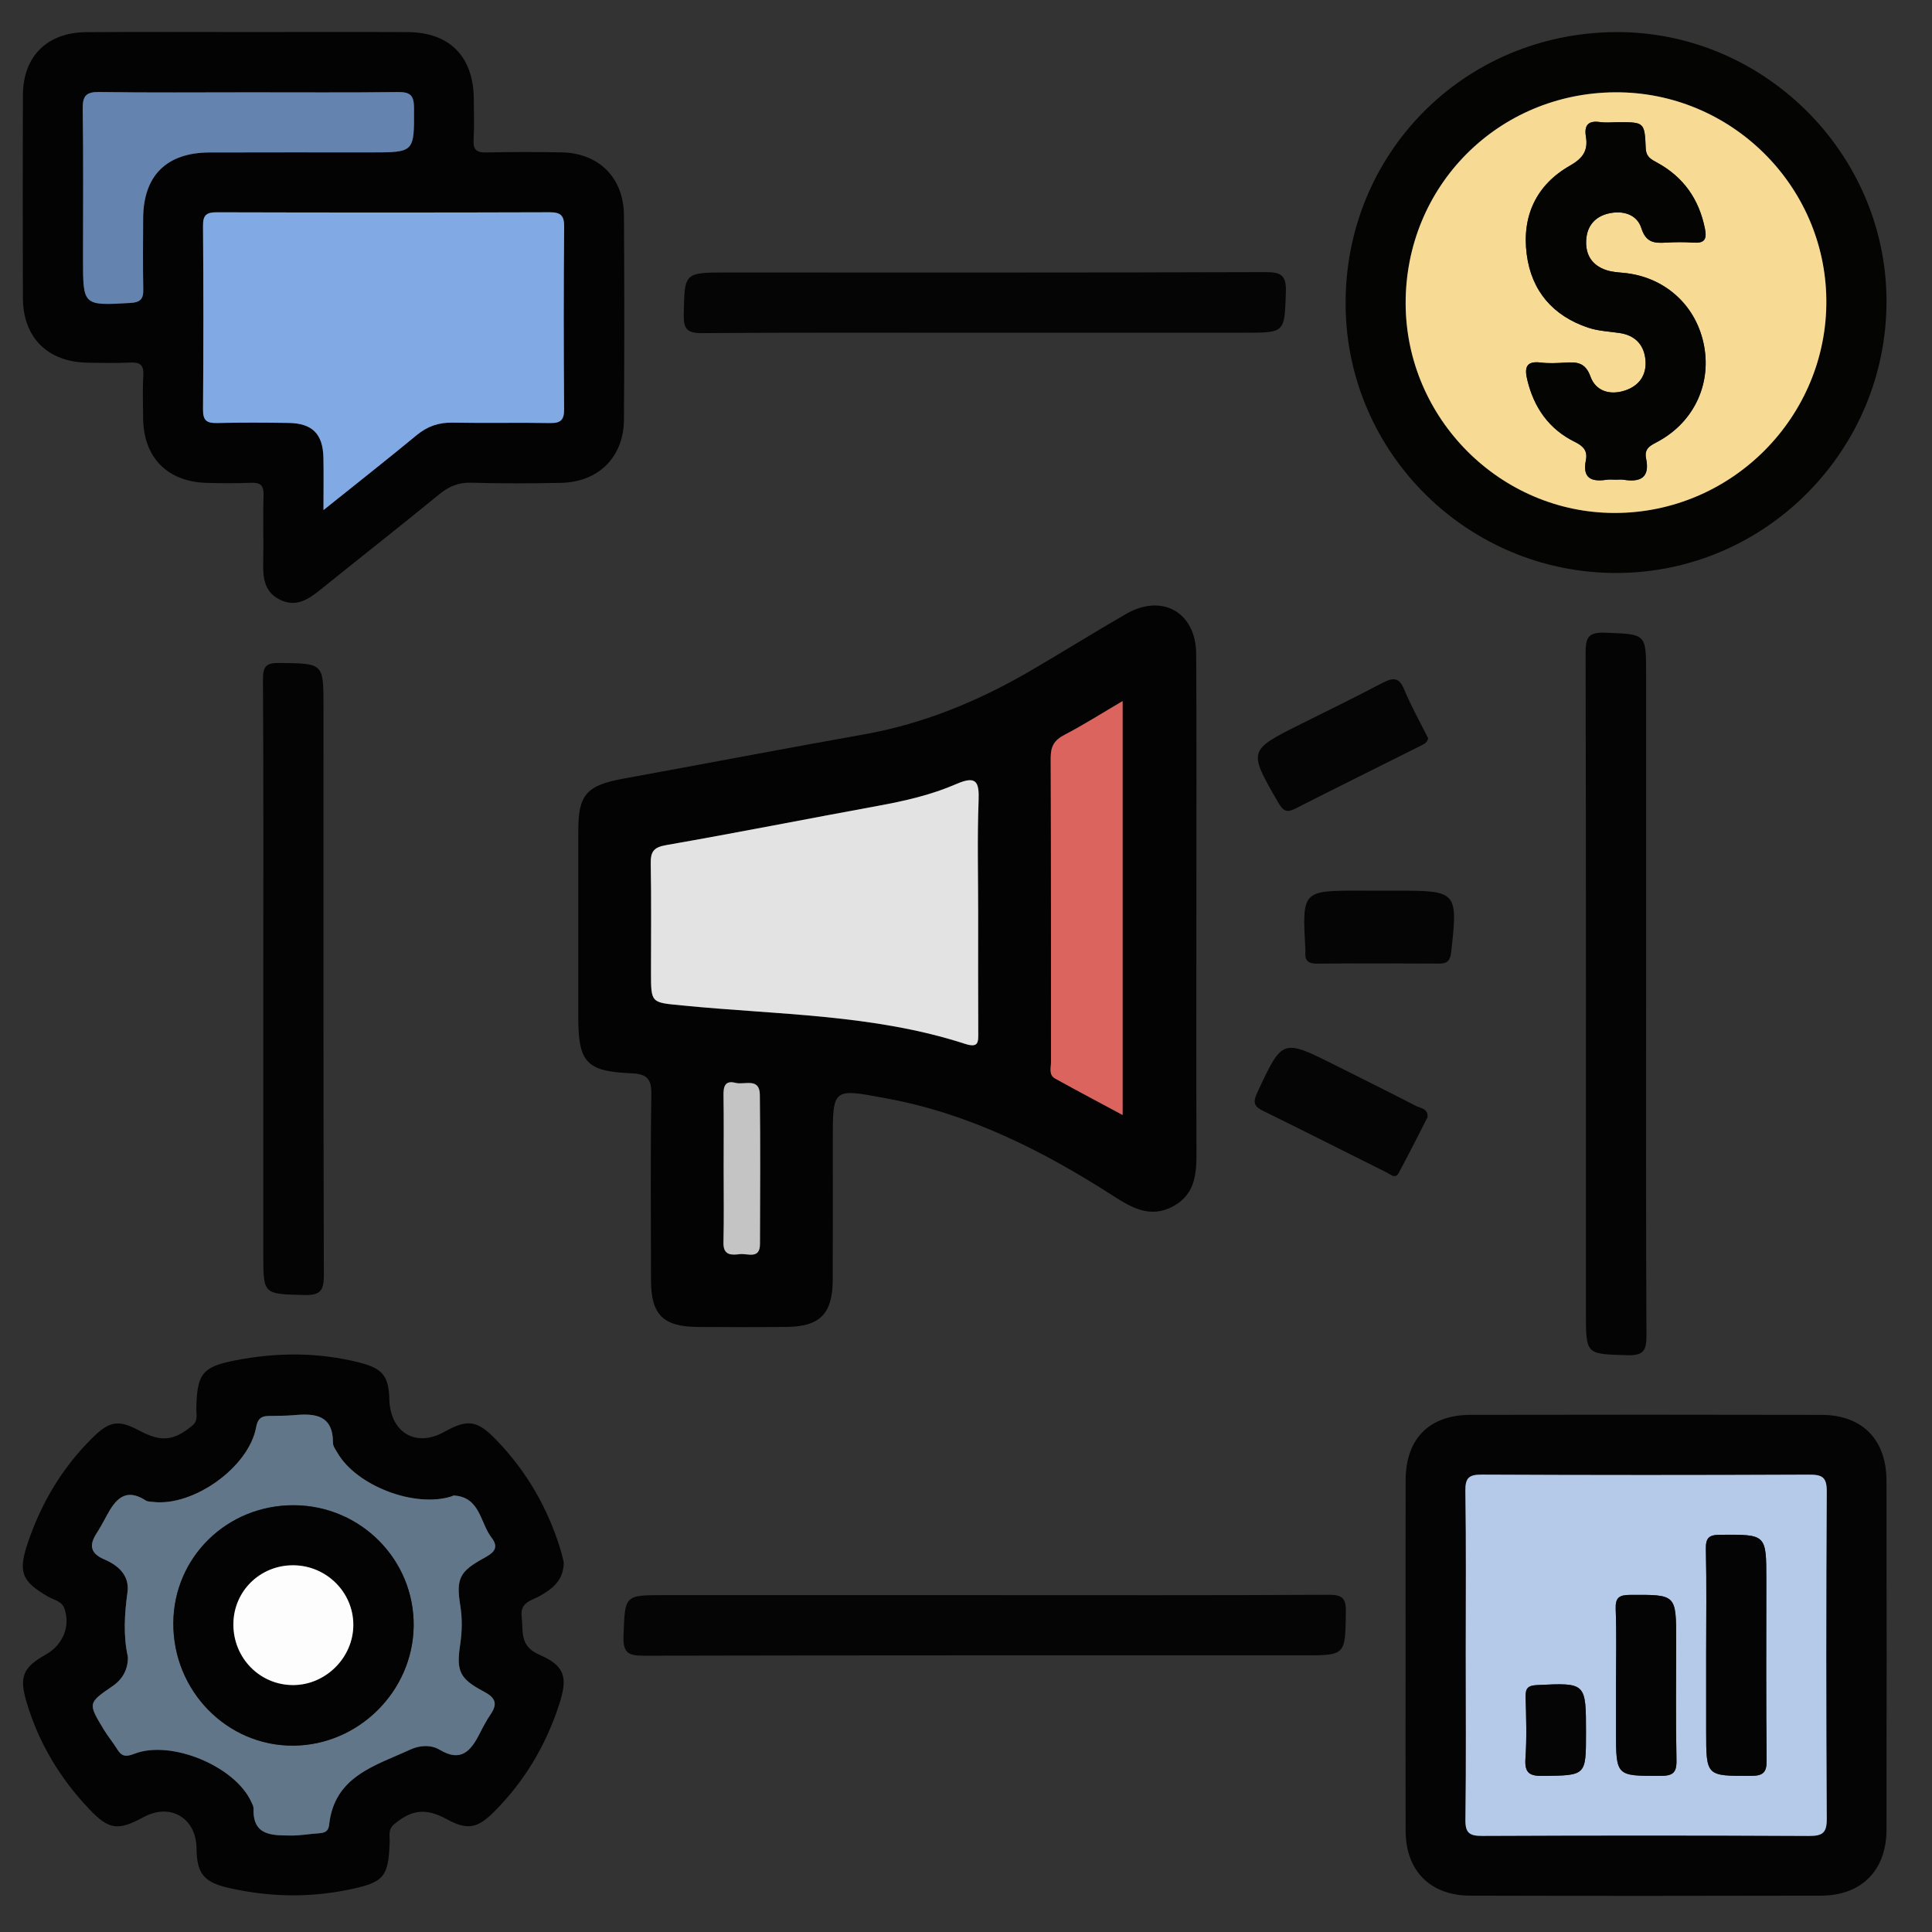
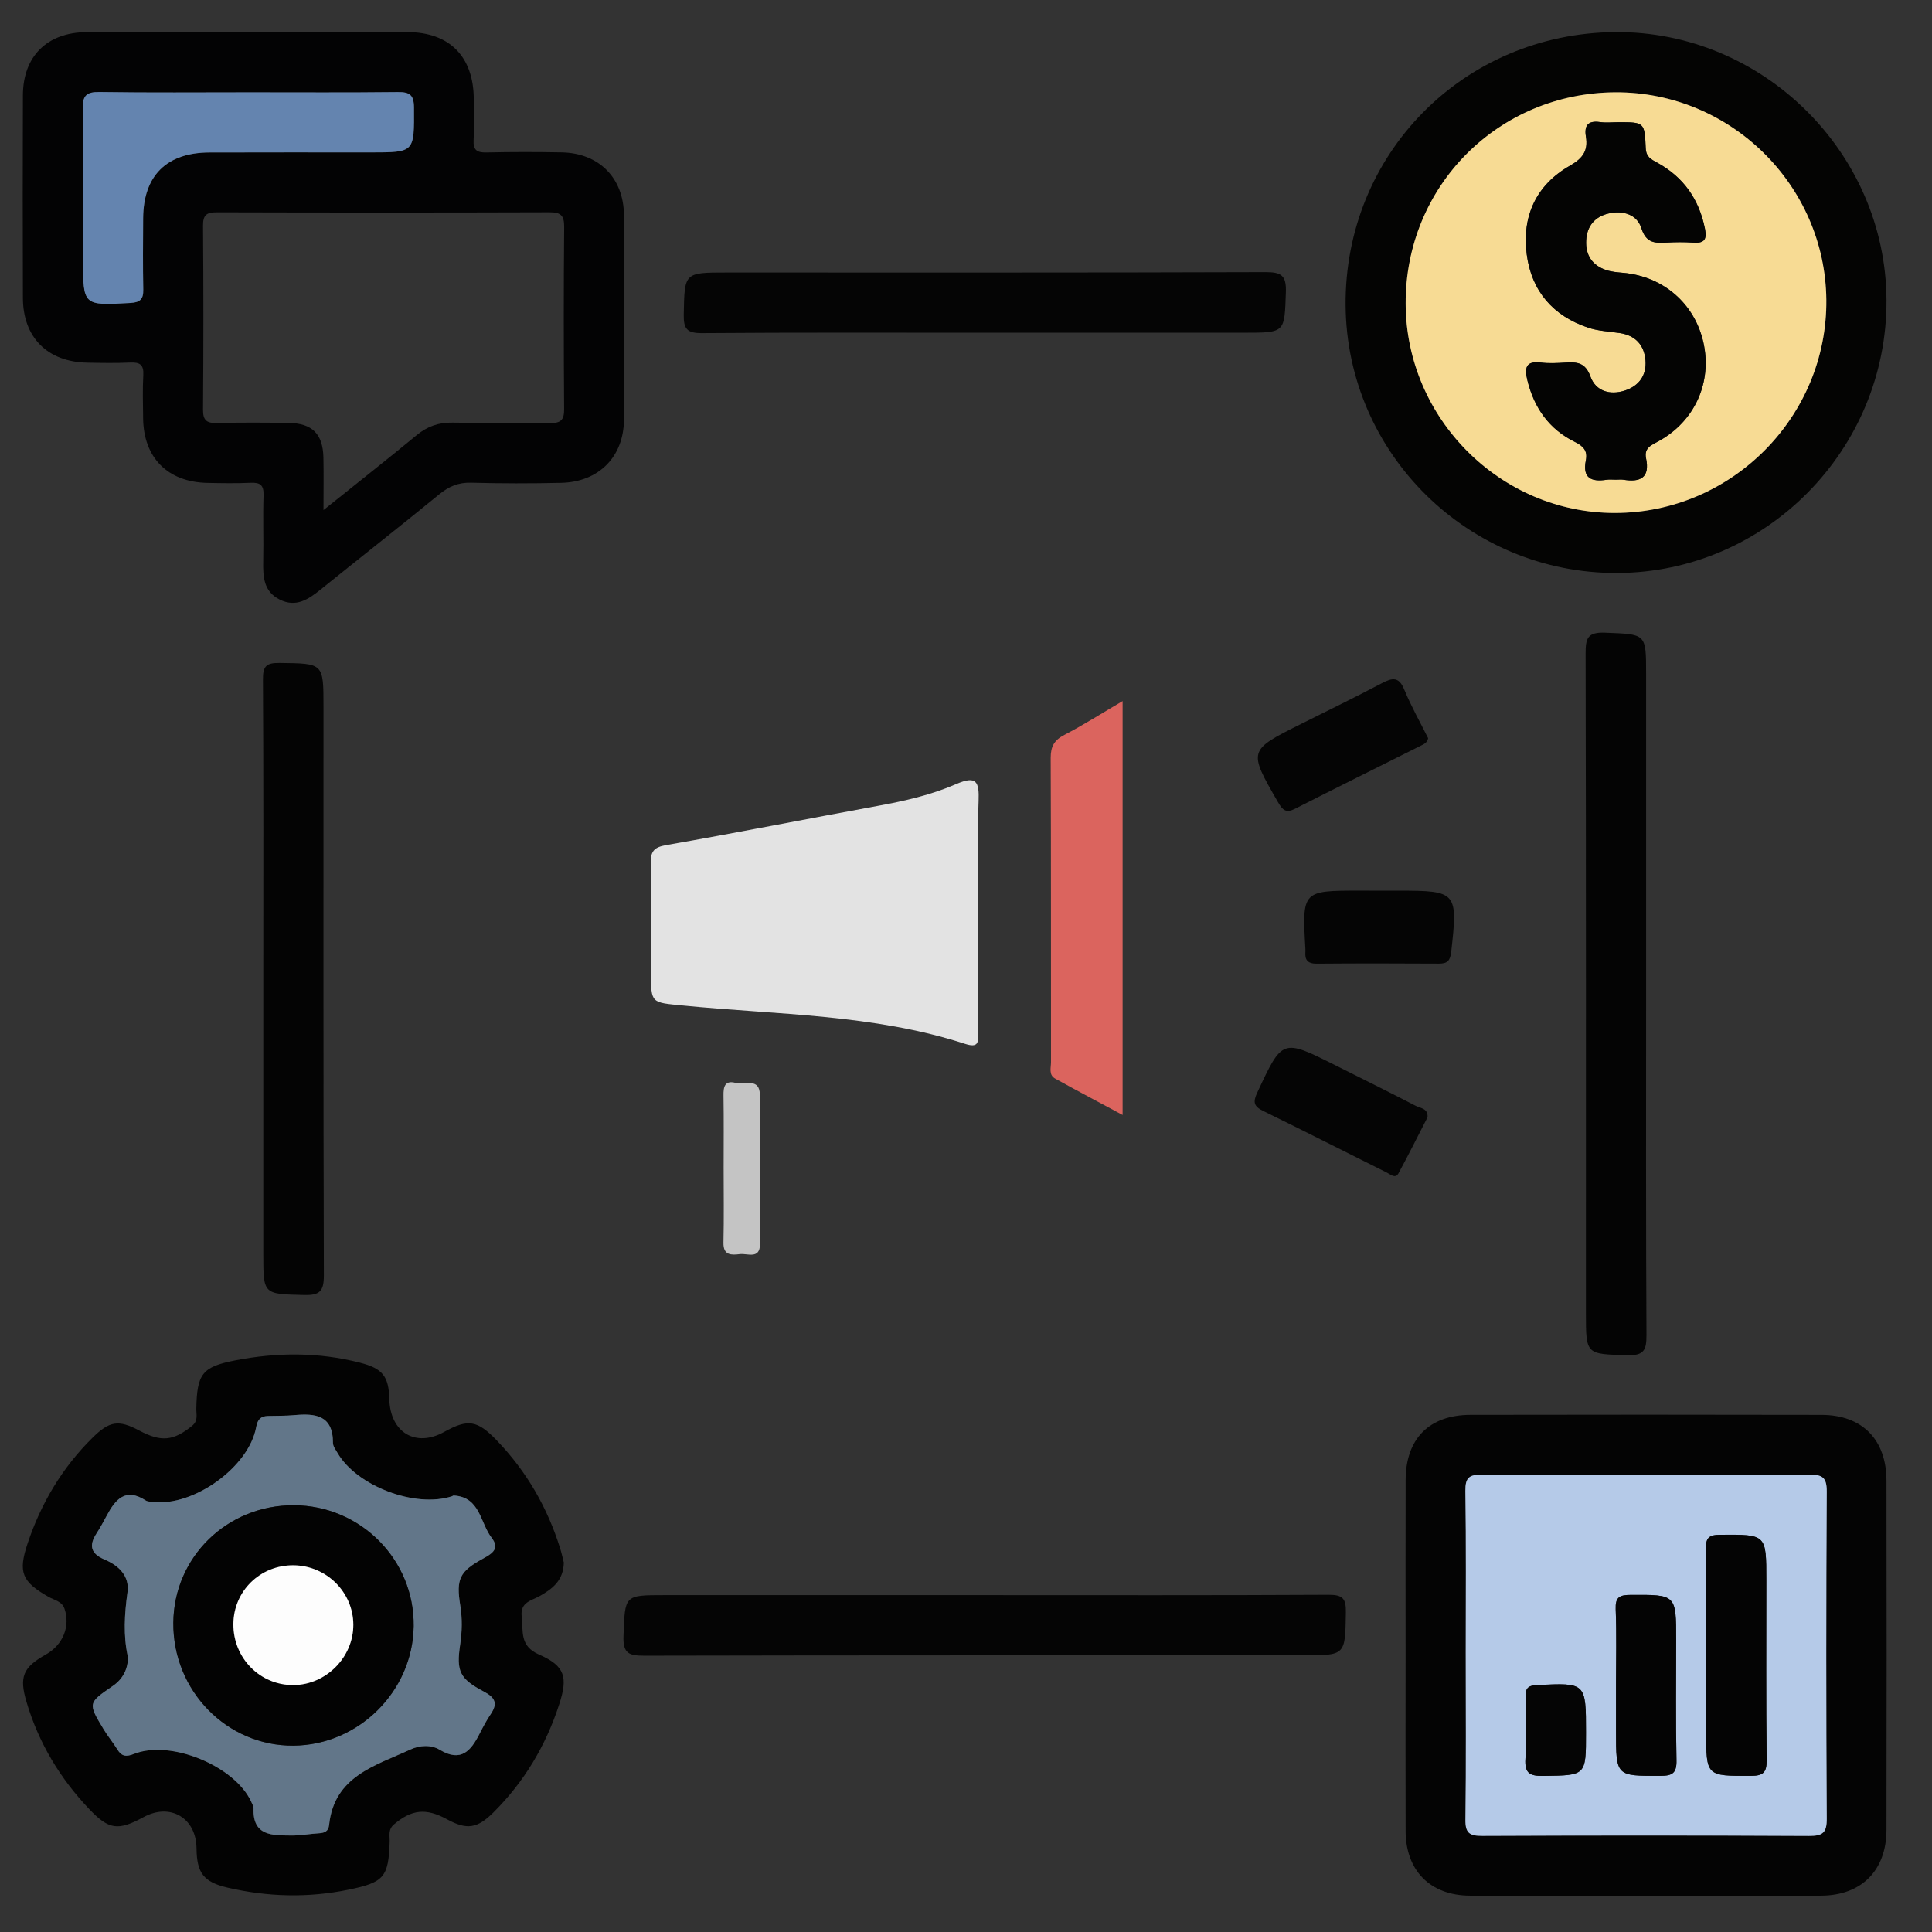
<svg xmlns="http://www.w3.org/2000/svg" version="1.1" id="Layer_1" x="0px" y="0px" width="85px" height="85px" viewBox="0 0 85 85" xml:space="preserve">
  <rect x="0" y="0" width="85" height="85" fill="#333333" stroke="none" />
  <g id="Layer_1_1_" display="none">
    <path display="inline" fill="#030303" d="M42.807,4.472c11.269,0,22.541,0.083,33.808-0.04c4.668-0.05,8.201,3.523,8.171,8.15   c-0.093,14.03-0.03,28.062-0.036,42.092c-0.001,3.911-2.402,6.93-6.115,7.725c-0.722,0.156-1.455,0.146-2.188,0.146   c-6.227,0.003-12.452,0.011-18.68-0.011c-0.636-0.004-0.883,0.113-0.861,0.82c0.055,1.887,0.041,3.774,0.005,5.662   c-0.011,0.575,0.123,0.764,0.731,0.756c2.534-0.035,5.071-0.043,7.605-0.002c2.023,0.033,3.799,0.73,5.179,2.27   c0.86,0.957,1.315,2.081,1.313,3.38c-0.004,1.269,0.003,2.536-0.002,3.806c-0.004,1.283-0.434,1.723-1.721,1.723   c-10.113,0.003-20.229,0-30.343,0c-7.945,0-15.89,0.002-23.835,0c-1.569,0-1.926-0.359-1.928-1.938c0-0.985,0-1.973,0-2.959   c0-3.25,1.911-5.522,5.111-6.137c1.094-0.208,2.189-0.146,3.286-0.152c1.888-0.013,3.776-0.036,5.662,0.015   c0.662,0.021,0.786-0.191,0.773-0.801c-0.04-1.859-0.05-3.723,0.003-5.578c0.021-0.731-0.233-0.865-0.905-0.863   c-6.311,0.023-12.622,0.006-18.933,0.018c-3.29,0.008-5.734-1.385-7.253-4.318c-0.511-0.986-0.75-2.061-0.75-3.174   c-0.003-14.37-0.021-28.738,0.01-43.105C0.925,7.689,4.33,4.485,8.742,4.481C20.098,4.464,31.452,4.472,42.807,4.472z    M74.936,42.17c-1.027,0.671-1.494,1.51-0.854,2.717c0.128,0.24,0.154,0.535,0.217,0.807c0.08,0.352,0.286,0.531,0.649,0.523   c1.06,0.271,2.118,0.547,3.18,0.819c1.106,0.296,2.214,0.595,3.322,0.888c0.353,0.094,0.618,0.137,0.601-0.416   c-0.041-1.316-0.031-2.638-0.002-3.955c0.01-0.432-0.166-0.585-0.546-0.673c-1.116-0.26-2.226-0.543-3.338-0.817   c-0.531-0.146-1.083-0.241-1.589-0.447C75.837,41.315,75.316,41.498,74.936,42.17z M80.848,39.854   c0.037,0.02,0.075,0.039,0.114,0.058c-0.017-0.042-0.034-0.083-0.051-0.125c-0.06-0.124-0.103-0.262-0.183-0.37   c-2.58-3.447-7.89-3.564-10.853-0.207c-0.59,0.668-1.183,0.963-2.062,0.733c-5.572-1.457-11.149-2.902-16.729-4.34   c-0.768-0.198-1.188-0.633-1.341-1.429c-0.646-3.31-3.31-5.64-6.655-5.796c-1.201-0.056-2.37,0.157-3.539,0.887   c1.757,0.452,3.354,0.897,4.969,1.264c0.905,0.206,1.41,0.689,1.625,1.59c0.287,1.202,0.631,2.391,0.979,3.577   c0.183,0.612,0.033,1.105-0.394,1.543c-0.94,0.97-1.887,1.936-2.826,2.907c-0.477,0.493-1.016,0.624-1.688,0.435   c-1.353-0.379-2.715-0.724-4.083-1.045c-0.324-0.076-0.655-0.3-1.094-0.127c0.127,0.184,0.211,0.325,0.315,0.45   c2.805,3.407,7.819,3.493,10.792,0.141c0.646-0.726,1.271-0.942,2.221-0.69c5.402,1.437,10.814,2.847,16.238,4.209   c1.008,0.254,1.539,0.721,1.733,1.756c0.356,1.889,1.433,3.345,3.024,4.4c2.127,1.416,5.152,1.555,6.932,0.338   c-0.248-0.279-0.609-0.27-0.923-0.354c-1.356-0.362-2.718-0.711-4.084-1.038c-0.698-0.168-1.144-0.552-1.333-1.251   c-0.338-1.247-0.7-2.488-1.039-3.734c-0.191-0.707-0.05-1.314,0.503-1.847c0.833-0.799,1.657-1.611,2.425-2.471   c0.641-0.716,1.328-0.907,2.258-0.643C77.672,39.123,79.232,39.597,80.848,39.854z M71.443,52.832   c-0.848-0.587-1.752-0.85-2.815-0.828c-3.257,0.059-6.517,0.061-9.772-0.003c-0.922-0.019-1.551,0.265-2.022,1.006   c-0.657,0.611-1.38,0.72-2.146,0.233c-1.453-0.924-2.764-0.811-4.408-0.139c-1.754,0.717-2.854,1.609-3.25,3.438   c-0.166,0.772-0.734,1.168-1.543,1.168c-1.771,0.002-3.542,0.002-5.314,0c-0.764-0.001-1.273-0.366-1.532-1.085   c-0.114-0.316-0.284-0.62-0.35-0.943c-0.254-1.254-0.949-2.021-2.247-2.209c-0.243-0.035-0.501-0.138-0.697-0.283   c-1.479-1.104-2.923-0.855-4.375,0.054c-0.766,0.479-1.487,0.379-2.144-0.234c-0.472-0.745-1.102-1.046-2.026-1.006   c-1.852,0.08-3.709,0.021-5.564,0.024c-4.58,0.009-9.161,0.021-13.741,0.031c-1.038-0.231-1.361-0.592-1.361-1.596   C6.129,37.644,6.128,24.824,6.136,12.005c0-1.399,0.862-2.254,2.25-2.313C8.583,9.683,8.78,9.688,8.977,9.688   c22.568,0,45.134,0,67.705,0c0.281,0,0.563-0.004,0.844,0.021c1.107,0.103,1.912,0.931,1.99,2.044   c0.021,0.281,0.01,0.563,0.01,0.845c0,7.241,0,14.481,0.008,21.722c0,0.31-0.146,0.677,0.283,0.877   c0.785,0.365,1.439,0.938,2.222,1.531c0-0.281,0-0.44,0-0.6c0-7.974,0.008-15.947-0.004-23.92c-0.005-2.98-2.066-5.029-5.06-5.03   c-22.767-0.006-45.531-0.006-68.294,0C5.654,7.181,3.618,9.25,3.61,12.293c-0.008,3.156-0.002,6.311-0.002,9.467   c0,10.96,0.006,21.92-0.006,32.879c-0.002,1.519,0.449,2.82,1.55,3.873c1.112,1.066,2.479,1.317,3.97,1.316   c22.455-0.014,44.911-0.01,67.366-0.01c0.31,0,0.619-0.004,0.93-0.021c2.211-0.107,4.032-1.611,4.475-3.794   c0.342-1.685,0.078-3.396,0.15-5.233C78.824,53.631,75.311,54.195,71.443,52.832z M74.945,34.031   c0.308,0.015,0.627-0.016,0.922,0.054c0.855,0.204,0.976-0.165,0.972-0.946c-0.034-6.354-0.019-12.709-0.019-19.064   c0-1.797,0-1.797-1.872-1.635c-0.169-0.015-0.335-0.044-0.503-0.044C52.814,12.394,31.182,12.397,9.55,12.38   c-0.608,0-0.729,0.175-0.728,0.75c0.017,11.802,0.02,23.604-0.006,35.405c-0.001,0.705,0.233,0.802,0.849,0.799   c4.844-0.021,9.689-0.012,14.534-0.012c0.269,0,0.537,0,0.967,0c-0.768-0.805-0.59-1.563-0.155-2.262   c0.853-1.365,0.727-2.57,0.132-4.112c-0.715-1.852-1.674-3.013-3.592-3.436c-0.753-0.166-1.068-0.736-1.059-1.518   c0.021-1.662,0.005-3.323,0.006-4.985c0.001-1.238,0.155-1.615,1.328-1.917c1.692-0.437,2.481-1.452,3.196-3.057   c0.773-1.735,0.805-3.118-0.13-4.655c-0.489-0.804-0.248-1.476,0.405-2.103c1.138-1.091,2.236-2.224,3.353-3.339   c0.917-0.916,1.249-1.059,2.363-0.427c1.477,0.838,2.726,0.743,4.346,0.105c1.782-0.702,2.845-1.629,3.262-3.439   c0.199-0.863,0.836-1.189,1.712-1.175c1.548,0.027,3.099,0.007,4.646,0.007c1.457,0,1.775,0.124,2.166,1.48   c0.442,1.54,1.338,2.305,2.832,2.987c1.822,0.833,3.312,0.928,4.961-0.115c0.65-0.41,1.287-0.222,1.828,0.331   c0.905,0.927,1.825,1.839,2.748,2.75c1.911,1.888,1.873,1.699,0.728,4.084c-0.419,0.874-0.572,1.615,0.011,2.481   c0.37,0.548,0.657,1.205,0.782,1.852c0.205,1.044,0.806,1.515,1.769,1.842c2.66,0.903,2.346,0.848,2.356,3.405   c0.004,0.758-0.247,1.707,0.112,2.224c0.393,0.564,1.434,0.473,2.181,0.703c0.024,0.008,0.053,0.018,0.079,0.028   c0.322,0.131,0.568,0.053,0.824-0.2C70.182,35.062,72.412,34.192,74.945,34.031z M28.872,35.802   c-0.384-7.415,5.85-14.176,13.27-14.392c7.521-0.219,13.526,4.876,14.538,12.356c0.051,0.375,0.184,0.542,0.524,0.628   c1.553,0.393,3.104,0.795,4.653,1.2c0.383,0.1,0.592,0.101,0.604-0.429c0.043-1.681,0.068-1.681-1.525-2.302   c-0.263-0.102-0.519-0.222-0.785-0.305c-0.649-0.203-1.035-0.629-1.196-1.291c-0.392-1.594-1.022-3.091-1.874-4.496   c-0.318-0.524-0.33-1.057-0.063-1.607c0.172-0.354,0.32-0.717,0.48-1.077c0.563-1.26,0.564-1.263-0.406-2.227   c-0.558-0.555-1.046-1.376-1.714-1.571c-0.721-0.211-1.489,0.494-2.226,0.823c-0.687,0.308-1.271,0.292-1.906-0.106   c-1.102-0.689-2.273-1.287-3.54-1.542c-1.326-0.268-2.115-0.93-2.392-2.239c-0.033-0.162-0.146-0.31-0.176-0.472   c-0.168-0.87-0.664-1.171-1.549-1.069c-0.859,0.099-1.88-0.213-2.564,0.152c-0.661,0.354-0.703,1.461-1.011,2.238   c-0.252,0.637-0.655,1.001-1.322,1.157c-0.987,0.23-1.962,0.541-2.853,1.019c-2.883,1.548-1.911,1.406-5.009,0.099   c-0.406-0.171-0.671-0.167-0.946,0.18c-0.173,0.219-0.398,0.397-0.594,0.6c-0.548,0.563-1.422,1.067-1.547,1.714   c-0.124,0.638,0.483,1.436,0.82,2.14c0.334,0.699,0.313,1.323-0.105,1.989c-0.673,1.076-1.271,2.223-1.501,3.464   c-0.261,1.414-1.067,2.091-2.37,2.493c-1.407,0.433-1.39,0.504-1.383,1.952c0.004,0.787-0.25,1.764,0.121,2.307   c0.369,0.541,1.362,0.688,2.107,0.931c0.758,0.247,1.151,0.742,1.317,1.491c0.232,1.047,0.506,2.131,1.123,2.981   c1.118,1.539,1.053,2.987,0.071,4.498c-0.367,0.563-0.319,1.021,0.257,1.407c0.137,0.093,0.237,0.24,0.362,0.354   c0.6,0.545,1.05,1.491,1.784,1.58c0.679,0.082,1.458-0.479,2.158-0.828c0.678-0.338,1.277-0.304,1.906,0.102   c0.806,0.52,1.659,1.056,2.582,1.216c2.109,0.36,3.345,1.505,3.743,3.588c0.078,0.408,0.328,0.521,0.729,0.511   c0.816-0.027,1.639-0.059,2.449,0.006c0.662,0.054,0.958-0.209,1.131-0.813c0.16-0.563,0.438-1.096,0.633-1.649   c0.193-0.557,0.563-0.904,1.122-1.039c1.653-0.396,3.199-1.056,4.654-1.928c0.474-0.281,0.938-0.295,1.45-0.103   c0.854,0.321,1.705,1.192,2.527,0.896c0.791-0.285,1.315-1.265,2.019-1.869c0.511-0.438,0.573-0.812,0.278-1.425   c-0.369-0.772-1.064-1.556-0.851-2.415c0.226-0.895-0.206-0.964-0.798-1.089c-0.305-0.063-0.619-0.103-0.898-0.224   c-0.559-0.242-0.869-0.075-1.246,0.408c-2.629,3.394-6.104,5.319-10.395,5.502C35.58,49.609,29.284,43.768,28.872,35.802z    M42.837,78.238c7.856,0,15.714,0.005,23.572-0.008c0.858-0.002,2.01,0.379,2.493-0.174c0.424-0.483,0.103-1.607,0.137-2.447   c0.041-0.998-0.413-1.729-1.189-2.289c-0.9-0.65-1.928-0.862-3.024-0.862c-14.673,0.005-29.345,0.004-44.017,0.004   c-0.226,0-0.451-0.002-0.675,0.017c-2.325,0.191-3.51,1.459-3.51,3.748c0,0.338,0.051,0.688-0.01,1.012   c-0.168,0.904,0.253,1.021,1.05,1.02C26.053,78.229,34.445,78.238,42.837,78.238z M42.756,69.755c3.547,0,7.096-0.009,10.645,0.011   c0.549,0.002,0.802-0.092,0.787-0.729c-0.043-1.913-0.039-3.83-0.004-5.743c0.012-0.62-0.238-0.761-0.791-0.76   c-7.098,0.01-14.191,0.011-21.29-0.005c-0.522,0-0.676,0.166-0.669,0.68c0.025,1.941,0.036,3.887-0.005,5.828   c-0.012,0.615,0.199,0.734,0.767,0.73C35.717,69.743,39.237,69.755,42.756,69.755z M51.479,42.481   c-0.918-0.495-1.563-0.34-2.375,0.355c-5.365,4.607-13.638,2.094-15.629-4.689c-0.187-0.637-0.344-1.272,0.176-1.829   c0.523-0.561,1.155-0.438,1.806-0.269c2.121,0.552,4.249,1.08,6.369,1.632c0.311,0.081,0.543,0.148,0.837-0.112   c1.762-1.557,1.749-1.543,1.166-3.745c-0.151-0.574-0.441-0.801-0.995-0.934c-2.103-0.508-4.196-1.057-6.287-1.612   c-1.507-0.4-1.809-1.489-0.745-2.606c4.949-5.192,13.729-3.345,16.174,3.403c0.073,0.211,0.139,0.427,0.207,0.641   c0.245,0.746,0.991,0.717,1.473,0.663c0.434-0.049,0.104-0.634,0.017-0.957c-1.271-4.605-5.249-7.93-9.894-8.291   c-4.811-0.374-9.317,2.3-11.229,6.659c-1.946,4.435-0.879,9.558,2.675,12.853C39.92,48.001,47.711,47.467,51.479,42.481z    M60.552,49.271c2.269,0,4.388,0,6.589,0c-0.58-0.953-1.072-1.862-1.316-2.875c-0.068-0.282-0.271-0.342-0.482-0.396   c-1.711-0.445-3.426-0.873-5.133-1.327c-0.516-0.136-0.563,0.084-0.402,0.468c0.282,0.672,0.576,1.338,0.896,1.994   C61.05,47.855,61.2,48.557,60.552,49.271z" />
    <path display="inline" fill="#D7EBFD" d="M74.945,34.031c-2.533,0.161-4.766,1.03-6.59,2.832c-0.256,0.253-0.502,0.332-0.824,0.2   c-0.026-0.011-0.053-0.02-0.079-0.028c-0.747-0.23-1.788-0.139-2.181-0.703c-0.359-0.518-0.108-1.466-0.112-2.224   c-0.013-2.558,0.304-2.502-2.357-3.405c-0.962-0.327-1.563-0.798-1.768-1.842c-0.125-0.647-0.412-1.304-0.782-1.852   c-0.583-0.867-0.43-1.607-0.011-2.481c1.147-2.385,1.186-2.196-0.728-4.084c-0.923-0.91-1.843-1.823-2.746-2.75   c-0.543-0.553-1.18-0.741-1.828-0.331c-1.651,1.042-3.141,0.947-4.961,0.115c-1.494-0.682-2.392-1.447-2.834-2.987   c-0.391-1.356-0.707-1.479-2.164-1.48c-1.551,0-3.101,0.021-4.647-0.007c-0.876-0.015-1.513,0.312-1.712,1.175   c-0.417,1.81-1.48,2.737-3.262,3.439c-1.62,0.638-2.869,0.733-4.346-0.105c-1.115-0.632-1.446-0.489-2.363,0.427   c-1.116,1.115-2.214,2.248-3.353,3.339c-0.653,0.627-0.895,1.298-0.405,2.103c0.935,1.538,0.903,2.92,0.13,4.655   c-0.714,1.604-1.503,2.62-3.196,3.057c-1.173,0.303-1.327,0.679-1.328,1.917c-0.001,1.662,0.014,3.324-0.006,4.985   c-0.009,0.782,0.305,1.352,1.059,1.518c1.918,0.422,2.877,1.584,3.592,3.436c0.595,1.542,0.721,2.747-0.132,4.112   c-0.435,0.696-0.613,1.457,0.155,2.262c-0.43,0-0.698,0-0.967,0c-4.844,0-9.689-0.012-14.534,0.012   c-0.616,0.003-0.85-0.094-0.849-0.799C8.843,36.733,8.84,24.931,8.823,13.129c0-0.575,0.12-0.75,0.728-0.75   c21.631,0.017,43.264,0.014,64.895,0.016c0.168,0,0.334,0.029,0.504,0.044C74.947,19.637,74.945,26.834,74.945,34.031z" />
    <path display="inline" fill="#E8EBED" d="M28.825,53.007c0.657,0.613,1.378,0.714,2.144,0.234c1.452-0.909,2.897-1.157,4.375-0.054   c0.196,0.146,0.455,0.248,0.697,0.283c1.298,0.188,1.993,0.955,2.247,2.209c0.065,0.323,0.236,0.627,0.35,0.943   c0.259,0.719,0.768,1.084,1.532,1.085c1.771,0.002,3.543,0.002,5.314,0c0.809,0,1.379-0.396,1.545-1.168   c0.394-1.829,1.494-2.724,3.248-3.438c1.646-0.672,2.957-0.785,4.408,0.139c0.766,0.484,1.486,0.378,2.146-0.233   c4.573,0.004,9.146,0.007,13.721,0.015c0.315,0,0.614-0.035,0.892-0.188c3.867,1.364,7.383,0.799,10.601-2.063   c-0.071,1.843,0.188,3.553-0.149,5.234c-0.441,2.182-2.265,3.686-4.476,3.794c-0.312,0.017-0.62,0.021-0.931,0.021   c-22.454,0-44.91-0.004-67.365,0.011c-1.49,0.001-2.858-0.25-3.97-1.315c-1.101-1.055-1.552-2.357-1.55-3.873   C3.615,43.68,3.608,32.72,3.608,21.76c0-3.156-0.006-6.311,0.002-9.467C3.618,9.25,5.654,7.181,8.678,7.18   c22.765-0.006,45.53-0.006,68.294,0c2.991,0,5.055,2.05,5.06,5.03c0.012,7.974,0.004,15.947,0.004,23.92c0,0.159,0,0.318,0,0.6   c-0.78-0.593-1.435-1.166-2.22-1.531c-0.433-0.2-0.285-0.567-0.285-0.877c-0.008-7.241-0.006-14.481-0.006-21.722   c0-0.282,0.009-0.564-0.012-0.845c-0.076-1.114-0.883-1.942-1.988-2.044c-0.28-0.026-0.563-0.021-0.846-0.021   c-22.568-0.001-45.137-0.001-67.705,0c-0.197,0-0.395-0.005-0.592,0.003c-1.388,0.059-2.249,0.914-2.25,2.313   c-0.005,12.818-0.004,25.638,0,38.457c0,1.004,0.324,1.362,1.361,1.596c-0.106,0.771,0.311,0.967,0.993,0.965   C15.267,53.011,22.046,53.011,28.825,53.007z" />
    <path display="inline" fill="#FBDD75" d="M28.872,35.802c0.413,7.966,6.708,13.808,14.671,13.474   c4.289-0.18,7.766-2.106,10.395-5.5c0.375-0.483,0.688-0.65,1.246-0.408c0.279,0.119,0.596,0.16,0.898,0.224   c0.592,0.125,1.021,0.194,0.798,1.091c-0.216,0.857,0.479,1.641,0.851,2.414c0.295,0.612,0.23,0.984-0.278,1.426   c-0.701,0.604-1.228,1.584-2.021,1.869c-0.822,0.295-1.674-0.576-2.524-0.897c-0.515-0.192-0.979-0.181-1.451,0.103   c-1.455,0.872-3.001,1.53-4.654,1.928c-0.563,0.136-0.929,0.482-1.12,1.037c-0.195,0.558-0.475,1.086-0.635,1.651   c-0.173,0.604-0.469,0.866-1.131,0.813c-0.813-0.063-1.633-0.035-2.449-0.008c-0.4,0.014-0.651-0.102-0.729-0.51   c-0.398-2.083-1.634-3.226-3.743-3.588c-0.923-0.16-1.776-0.695-2.582-1.216c-0.629-0.403-1.228-0.438-1.906-0.103   c-0.7,0.35-1.479,0.91-2.158,0.83c-0.734-0.09-1.184-1.035-1.784-1.58c-0.125-0.112-0.225-0.262-0.362-0.354   c-0.576-0.387-0.625-0.844-0.257-1.407c0.982-1.511,1.046-2.959-0.071-4.498c-0.617-0.851-0.891-1.934-1.123-2.981   c-0.166-0.749-0.559-1.244-1.317-1.491c-0.745-0.243-1.738-0.39-2.107-0.931c-0.371-0.543-0.116-1.521-0.121-2.307   c-0.007-1.448-0.024-1.519,1.383-1.952c1.303-0.402,2.109-1.079,2.37-2.493c0.23-1.242,0.828-2.389,1.501-3.464   c0.418-0.666,0.44-1.29,0.105-1.989c-0.337-0.704-0.944-1.502-0.82-2.14c0.125-0.647,0.999-1.151,1.547-1.714   c0.196-0.202,0.421-0.38,0.594-0.6c0.275-0.347,0.54-0.351,0.946-0.18c3.098,1.307,2.126,1.449,5.009-0.099   c0.891-0.478,1.866-0.789,2.853-1.019c0.667-0.155,1.07-0.52,1.322-1.157c0.308-0.777,0.35-1.885,1.011-2.238   c0.684-0.366,1.705-0.054,2.564-0.152c0.887-0.102,1.381,0.2,1.551,1.069c0.028,0.163,0.141,0.31,0.174,0.472   c0.274,1.309,1.063,1.971,2.392,2.239c1.265,0.255,2.44,0.853,3.54,1.542c0.636,0.398,1.223,0.414,1.906,0.106   c0.732-0.329,1.505-1.034,2.226-0.823c0.668,0.195,1.156,1.016,1.714,1.571c0.973,0.964,0.969,0.967,0.406,2.227   c-0.16,0.359-0.311,0.723-0.482,1.077c-0.268,0.551-0.256,1.083,0.063,1.607c0.851,1.404,1.481,2.901,1.874,4.496   c0.16,0.662,0.547,1.087,1.197,1.291c0.268,0.083,0.521,0.203,0.785,0.305c1.596,0.622,1.567,0.621,1.524,2.302   c-0.014,0.53-0.224,0.529-0.604,0.429c-1.549-0.404-3.102-0.807-4.652-1.2c-0.342-0.086-0.475-0.253-0.525-0.628   c-1.011-7.48-7.016-12.575-14.537-12.356C34.722,21.625,28.488,28.387,28.872,35.802z" />
    <path display="inline" fill="#EBEEF0" d="M42.837,78.238c-8.393,0-16.785-0.012-25.177,0.018c-0.797,0.002-1.218-0.113-1.05-1.018   c0.061-0.326,0.01-0.674,0.01-1.012c0-2.289,1.186-3.559,3.51-3.748c0.224-0.021,0.45-0.019,0.675-0.019   c14.672,0,29.345,0.001,44.017-0.004c1.099,0,2.123,0.212,3.025,0.862c0.775,0.561,1.229,1.289,1.188,2.287   c-0.034,0.842,0.287,1.965-0.138,2.447c-0.482,0.553-1.635,0.172-2.492,0.174C58.552,78.243,50.693,78.238,42.837,78.238z" />
    <path display="inline" fill="#817481" d="M80.846,39.855c-1.611-0.258-3.174-0.732-4.738-1.177   c-0.93-0.264-1.615-0.073-2.258,0.643c-0.768,0.86-1.592,1.672-2.425,2.471c-0.553,0.531-0.694,1.14-0.503,1.845   c0.339,1.248,0.701,2.489,1.039,3.736c0.189,0.7,0.635,1.083,1.333,1.251c1.366,0.327,2.728,0.676,4.084,1.038   c0.313,0.084,0.675,0.072,0.923,0.352c-1.779,1.219-4.805,1.08-6.932-0.336c-1.594-1.058-2.668-2.514-3.023-4.4   c-0.195-1.035-0.729-1.504-1.734-1.756c-5.424-1.363-10.836-2.772-16.238-4.209c-0.947-0.252-1.575-0.036-2.221,0.69   c-2.975,3.352-7.987,3.268-10.792-0.141c-0.104-0.125-0.188-0.266-0.315-0.45c0.438-0.173,0.77,0.052,1.094,0.127   c1.368,0.321,2.731,0.666,4.083,1.045c0.673,0.189,1.211,0.058,1.689-0.435c0.938-0.971,1.885-1.937,2.825-2.907   c0.427-0.438,0.572-0.932,0.394-1.543c-0.353-1.186-0.692-2.375-0.979-3.577c-0.215-0.901-0.719-1.385-1.625-1.59   c-1.614-0.367-3.21-0.813-4.968-1.264c1.169-0.73,2.338-0.943,3.539-0.887c3.346,0.157,6.012,2.487,6.655,5.796   c0.153,0.795,0.573,1.23,1.341,1.429c5.577,1.438,11.154,2.883,16.729,4.34c0.88,0.23,1.472-0.064,2.062-0.733   c2.964-3.358,8.271-3.24,10.853,0.207c0.08,0.108,0.123,0.246,0.183,0.37C80.891,39.81,80.867,39.832,80.846,39.855z" />
    <path display="inline" fill="#A499A4" d="M42.756,69.755c-3.52,0-7.04-0.012-10.56,0.013c-0.568,0.004-0.779-0.115-0.767-0.729   c0.041-1.94,0.03-3.888,0.005-5.828c-0.006-0.515,0.147-0.681,0.669-0.678c7.096,0.014,14.192,0.013,21.29,0.003   c0.553-0.001,0.803,0.14,0.791,0.76c-0.035,1.913-0.039,3.83,0.004,5.743c0.015,0.638-0.238,0.729-0.787,0.729   C49.854,69.746,46.305,69.755,42.756,69.755z" />
    <path display="inline" fill="#E7E9EB" d="M51.479,42.481c-3.768,4.985-11.559,5.52-16.256,1.162   c-3.554-3.294-4.621-8.417-2.675-12.854c1.912-4.359,6.421-7.033,11.229-6.659c4.646,0.361,8.623,3.686,9.895,8.291   c0.09,0.322,0.417,0.908-0.018,0.957c-0.479,0.054-1.227,0.083-1.473-0.663c-0.068-0.213-0.133-0.43-0.207-0.641   c-2.443-6.748-11.225-8.595-16.173-3.403c-1.064,1.117-0.762,2.207,0.745,2.606c2.091,0.555,4.184,1.104,6.287,1.612   c0.552,0.133,0.843,0.36,0.995,0.934c0.583,2.202,0.596,2.188-1.166,3.745c-0.294,0.26-0.526,0.193-0.837,0.112   c-2.121-0.553-4.248-1.081-6.369-1.632c-0.65-0.169-1.283-0.292-1.806,0.269c-0.52,0.556-0.363,1.191-0.176,1.829   c1.993,6.784,10.265,9.297,15.63,4.689C49.913,42.141,50.561,41.986,51.479,42.481z" />
    <path display="inline" fill="#C3E1FE" d="M74.945,34.031c0-7.197,0.002-14.394,0.003-21.591c1.872-0.162,1.872-0.162,1.872,1.635   c0,6.355-0.016,12.71,0.019,19.064c0.004,0.781-0.114,1.149-0.972,0.946C75.572,34.015,75.253,34.046,74.945,34.031z" />
    <path display="inline" fill="#D4E8FA" d="M60.552,49.271c0.648-0.715,0.498-1.416,0.147-2.139   c-0.318-0.654-0.612-1.322-0.896-1.994c-0.16-0.384-0.109-0.604,0.403-0.468c1.707,0.454,3.422,0.884,5.133,1.327   c0.212,0.057,0.414,0.113,0.481,0.396c0.246,1.013,0.738,1.922,1.318,2.875C64.939,49.271,62.82,49.271,60.552,49.271z" />
-     <path display="inline" fill="#D2E4F3" d="M28.825,53.007c-6.779,0.004-13.559,0.004-20.338,0.017   c-0.683,0.002-1.099-0.193-0.993-0.965c4.58-0.012,9.161-0.022,13.741-0.033c1.855-0.004,3.712,0.058,5.564-0.022   C27.724,51.961,28.353,52.262,28.825,53.007z" />
    <path display="inline" fill="#E6E9EC" d="M78.164,42.063c1.111,0.274,2.223,0.557,3.338,0.817c0.38,0.088,0.557,0.242,0.546,0.673   c-0.03,1.317-0.039,2.639,0.002,3.955c0.019,0.553-0.248,0.51-0.601,0.416c-1.108-0.293-2.215-0.592-3.322-0.888   C78.141,45.379,78.15,43.721,78.164,42.063z" />
    <path display="inline" fill="#C2DFFB" d="M78.164,42.063c-0.014,1.658-0.023,3.315-0.037,4.974c-1.061-0.273-2.12-0.547-3.18-0.819   c-0.004-1.35-0.008-2.698-0.012-4.047c0.381-0.673,0.899-0.855,1.64-0.554C77.081,41.822,77.633,41.918,78.164,42.063z" />
    <path display="inline" fill="#D2E4F3" d="M71.443,52.832c-0.277,0.154-0.576,0.189-0.894,0.188   c-4.573-0.008-9.146-0.01-13.721-0.014c0.473-0.742,1.103-1.023,2.022-1.006c3.256,0.063,6.518,0.063,9.772,0.003   C69.691,51.982,70.598,52.245,71.443,52.832z" />
    <path display="inline" fill="#D3E6F8" d="M74.936,42.17c0.004,1.35,0.008,2.698,0.014,4.047c-0.363,0.008-0.569-0.174-0.649-0.523   c-0.063-0.271-0.089-0.564-0.217-0.807C73.441,43.682,73.906,42.841,74.936,42.17z" />
-     <path display="inline" fill="#817481" d="M80.911,39.788c0.017,0.042,0.034,0.083,0.051,0.125c-0.039-0.02-0.077-0.039-0.114-0.058   C80.867,39.832,80.891,39.81,80.911,39.788z" />
  </g>
  <path fill-rule="evenodd" clip-rule="evenodd" fill="#030304" d="M10.907,1.41c2.341,0,4.681-0.008,7.022,0.002  c1.849,0.008,2.9,1.074,2.915,2.929c0.004,0.606,0.026,1.213-0.007,1.817c-0.025,0.445,0.144,0.56,0.568,0.55  c1.101-0.026,2.203-0.024,3.304-0.004c1.637,0.029,2.731,1.116,2.742,2.764c0.02,3.001,0.021,6.003,0,9.004  c-0.012,1.634-1.116,2.733-2.758,2.771c-1.321,0.03-2.644,0.031-3.965-0.006c-0.564-0.016-0.983,0.166-1.41,0.516  c-1.725,1.412-3.48,2.786-5.215,4.186c-0.538,0.434-1.078,0.796-1.792,0.442c-0.717-0.355-0.744-1.011-0.73-1.698  c0.019-0.963-0.018-1.928,0.014-2.891c0.015-0.447-0.144-0.57-0.565-0.551c-0.632,0.029-1.267,0.018-1.9,0.005  c-1.752-0.034-2.816-1.105-2.833-2.847c-0.006-0.633-0.028-1.268,0.008-1.899c0.025-0.45-0.149-0.568-0.568-0.549  c-0.632,0.028-1.267,0.018-1.9,0.005c-1.749-0.034-2.824-1.108-2.829-2.849C0.998,10.134,0.997,7.16,1.008,4.187  c0.007-1.71,1.064-2.761,2.793-2.772C6.17,1.399,8.539,1.41,10.907,1.41z M14.232,22.441c1.487-1.192,2.806-2.228,4.1-3.296  c0.474-0.391,0.972-0.563,1.585-0.551c1.432,0.028,2.864-0.007,4.295,0.018c0.472,0.008,0.611-0.149,0.607-0.615  c-0.019-2.67-0.022-5.341,0.002-8.012c0.005-0.514-0.155-0.648-0.653-0.646C19.294,9.355,14.42,9.354,9.546,9.34  C9.095,9.339,8.928,9.448,8.932,9.93c0.021,2.698,0.021,5.397,0,8.095c-0.004,0.495,0.185,0.597,0.628,0.586  c1.045-0.026,2.092-0.02,3.139-0.004c1.039,0.016,1.506,0.483,1.53,1.52C14.244,20.832,14.232,21.537,14.232,22.441z M10.977,4.062  c-2.201,0-4.402,0.02-6.603-0.014C3.792,4.04,3.631,4.213,3.64,4.789c0.032,2.2,0.013,4.401,0.013,6.603  c0,2.068,0,2.055,2.086,1.937c0.432-0.025,0.572-0.169,0.564-0.588c-0.02-1.045-0.011-2.091-0.005-3.137  C6.308,7.73,7.325,6.714,9.215,6.708c2.366-0.008,4.732-0.002,7.098-0.003c1.935,0,1.912,0,1.901-1.974  c-0.003-0.564-0.197-0.686-0.716-0.68C15.324,4.076,13.151,4.062,10.977,4.062z" />
-   <path fill-rule="evenodd" clip-rule="evenodd" fill="#030303" d="M52.636,39.96c0,3.53-0.01,7.059,0.004,10.59  c0.005,0.992,0,1.96-1.021,2.519c-1.013,0.557-1.85,0.054-2.679-0.478c-3.068-1.967-6.276-3.587-9.91-4.261  c-2.4-0.446-2.391-0.495-2.391,1.88c0,2.032,0.006,4.063-0.002,6.095c-0.006,1.499-0.56,2.062-2.045,2.074  c-1.299,0.014-2.598,0.011-3.896,0.002c-1.514-0.011-2.051-0.541-2.054-2.038c-0.006-2.73-0.026-5.462,0.015-8.191  c0.01-0.695-0.195-0.901-0.883-0.932c-1.99-0.085-2.333-0.485-2.333-2.493c0-2.732-0.001-5.462,0.001-8.192  c0.001-1.583,0.369-1.984,2-2.281c3.531-0.645,7.057-1.318,10.59-1.948c2.619-0.467,5.027-1.468,7.31-2.797  c1.405-0.819,2.787-1.683,4.197-2.496c1.588-0.917,3.076-0.079,3.088,1.759C52.652,32.501,52.633,36.231,52.636,39.96z   M43.035,40.131c0-1.631-0.043-3.264,0.019-4.893c0.033-0.849-0.099-1.127-0.984-0.741c-1.098,0.477-2.268,0.744-3.448,0.959  c-3.105,0.569-6.203,1.183-9.312,1.726c-0.561,0.098-0.689,0.295-0.68,0.817c0.029,1.597,0.011,3.196,0.011,4.794  c0,1.36,0.005,1.31,1.395,1.445c4.161,0.412,8.387,0.378,12.423,1.688c0.6,0.194,0.583-0.08,0.58-0.501  C43.03,43.659,43.035,41.896,43.035,40.131z M49.39,30.845c-0.914,0.537-1.72,1.05-2.563,1.489c-0.446,0.232-0.6,0.509-0.6,1.008  c0.019,4.461,0.009,8.922,0.014,13.383c0,0.252-0.11,0.565,0.183,0.728c0.968,0.536,1.948,1.054,2.967,1.601  C49.39,42.937,49.39,36.96,49.39,30.845z M31.837,51.386c0,1.094,0.018,2.188-0.008,3.282c-0.014,0.582,0.36,0.553,0.724,0.51  c0.337-0.039,0.881,0.242,0.883-0.445c0.007-2.189,0.02-4.378-0.006-6.566c-0.009-0.771-0.677-0.425-1.066-0.523  c-0.474-0.123-0.54,0.165-0.533,0.56C31.848,49.262,31.837,50.325,31.837,51.386z" />
  <path fill-rule="evenodd" clip-rule="evenodd" fill="#030303" d="M24.805,68.744c-0.015,0.791-0.497,1.159-1.078,1.485  c-0.349,0.194-0.85,0.26-0.775,0.897c0.076,0.654-0.104,1.289,0.769,1.671c1.146,0.5,1.268,0.998,0.88,2.192  c-0.587,1.809-1.536,3.4-2.886,4.745c-0.722,0.72-1.176,0.784-2.054,0.305c-0.924-0.504-1.553-0.427-2.326,0.226  c-0.271,0.229-0.183,0.499-0.191,0.756c-0.049,1.574-0.251,1.796-1.81,2.118c-1.784,0.366-3.556,0.32-5.32-0.09  c-1.058-0.246-1.357-0.644-1.368-1.729c-0.013-1.338-1.157-2.013-2.329-1.374c-1.121,0.61-1.526,0.559-2.387-0.348  C2.64,78.243,1.7,76.68,1.167,74.88c-0.328-1.105-0.162-1.519,0.853-2.09c0.75-0.423,1.084-1.239,0.816-2.018  c-0.113-0.327-0.452-0.374-0.702-0.517c-1.167-0.668-1.346-1.072-0.921-2.345c0.591-1.774,1.527-3.344,2.864-4.662  c0.741-0.731,1.14-0.793,2.043-0.313c0.976,0.521,1.513,0.46,2.333-0.206c0.277-0.226,0.178-0.499,0.184-0.756  c0.031-1.529,0.253-1.838,1.717-2.123c1.831-0.355,3.662-0.365,5.481,0.102c0.994,0.255,1.268,0.588,1.294,1.608  c0.039,1.465,1.159,2.135,2.408,1.441c1.05-0.583,1.455-0.523,2.31,0.362c1.322,1.37,2.246,2.975,2.807,4.792  C24.718,68.366,24.763,68.582,24.805,68.744z M5.626,72.893c0.014,0.532-0.227,0.985-0.667,1.286  c-1.091,0.749-1.096,0.752-0.402,1.902c0.184,0.307,0.417,0.582,0.604,0.887c0.194,0.317,0.391,0.334,0.742,0.195  c1.608-0.632,4.422,0.534,5.145,2.099c0.046,0.1,0.109,0.208,0.106,0.311c-0.039,1.217,0.838,1.173,1.648,1.184  c0.411,0.005,0.821-0.074,1.233-0.099c0.248-0.017,0.414-0.084,0.444-0.368c0.226-2.146,2.03-2.604,3.581-3.319  c0.412-0.189,0.905-0.216,1.286,0.014c0.941,0.566,1.373,0.041,1.753-0.707c0.149-0.293,0.304-0.588,0.489-0.86  c0.323-0.479,0.196-0.73-0.311-0.999c-1.06-0.561-1.207-0.893-1.033-2.06c0.086-0.579,0.099-1.142,0.005-1.722  c-0.189-1.174-0.032-1.497,1.012-2.069c0.41-0.225,0.734-0.438,0.365-0.915c-0.509-0.659-0.497-1.791-1.666-1.855  c-0.024-0.002-0.049,0.023-0.075,0.032c-1.605,0.529-4.185-0.442-5.033-1.9c-0.083-0.142-0.205-0.297-0.204-0.445  c0.006-1.222-0.774-1.309-1.702-1.223c-0.383,0.035-0.77,0.027-1.156,0.037c-0.323,0.009-0.459,0.152-0.521,0.494  c-0.32,1.753-2.751,3.498-4.539,3.287c-0.108-0.013-0.235-0.01-0.32-0.064c-0.888-0.578-1.334-0.049-1.715,0.667  c-0.143,0.267-0.288,0.534-0.452,0.787c-0.343,0.53-0.249,0.887,0.354,1.143c0.622,0.264,1.111,0.719,1.01,1.446  C5.476,71.021,5.42,71.97,5.626,72.893z" />
  <path fill-rule="evenodd" clip-rule="evenodd" fill="#040404" d="M61.84,72.802c0-2.561-0.006-5.12,0.002-7.68  c0.004-1.823,1.037-2.871,2.857-2.874c5.146-0.01,10.293-0.01,15.441,0.001c1.791,0.003,2.855,1.088,2.857,2.896  c0.01,5.119,0.01,10.238,0,15.358c-0.002,1.785-1.096,2.894-2.881,2.898c-5.146,0.013-10.293,0.014-15.441,0  c-1.752-0.006-2.826-1.1-2.834-2.839C61.832,77.976,61.84,75.389,61.84,72.802z M64.486,72.699c0,2.45,0.02,4.901-0.014,7.352  c-0.01,0.591,0.174,0.725,0.74,0.722c4.791-0.021,9.582-0.023,14.375,0.002c0.604,0.003,0.789-0.135,0.783-0.769  c-0.029-4.79-0.029-9.582,0-14.373c0.006-0.653-0.205-0.758-0.793-0.754c-4.791,0.022-9.582,0.022-14.373-0.001  c-0.566-0.003-0.742,0.127-0.734,0.718C64.508,67.963,64.486,70.331,64.486,72.699z" />
  <path fill-rule="evenodd" clip-rule="evenodd" fill="#040403" d="M71.057,1.412c6.5-0.054,11.916,5.296,11.941,11.798  c0.027,6.575-5.299,11.971-11.842,11.999c-6.547,0.028-11.906-5.25-11.955-11.775C59.148,6.776,64.385,1.467,71.057,1.412z   M71.076,4.061c-5.172,0.022-9.256,4.139-9.232,9.309c0.021,5.051,4.176,9.203,9.205,9.199c5.15-0.004,9.352-4.242,9.303-9.381  C80.301,8.141,76.133,4.039,71.076,4.061z" />
  <path fill-rule="evenodd" clip-rule="evenodd" fill="#040404" d="M72.422,43.689c0,5.015-0.012,10.028,0.016,15.043  c0.002,0.647-0.096,0.911-0.832,0.892c-1.83-0.053-1.832-0.013-1.832-1.853c0-9.671,0.008-19.341-0.014-29.011  c0-0.665,0.07-0.956,0.861-0.924c1.799,0.073,1.801,0.021,1.801,1.802C72.422,34.322,72.422,39.006,72.422,43.689z" />
  <path fill-rule="evenodd" clip-rule="evenodd" fill="#050505" d="M43.256,70.179c5.064,0,10.127,0.013,15.189-0.015  c0.629-0.004,0.779,0.161,0.768,0.775c-0.031,1.89-0.004,1.89-1.875,1.89c-9.658,0-19.318-0.006-28.978,0.015  c-0.673,0.001-0.96-0.08-0.929-0.87c0.07-1.792,0.019-1.795,1.789-1.795C33.898,70.179,38.577,70.179,43.256,70.179z" />
  <path fill-rule="evenodd" clip-rule="evenodd" fill="#040404" d="M11.584,43.028c0-4.381,0.012-8.761-0.015-13.142  c-0.003-0.584,0.154-0.726,0.727-0.718c1.935,0.023,1.936-0.001,1.936,1.906c0,8.348-0.009,16.696,0.016,25.044  c0.001,0.688-0.18,0.875-0.863,0.857c-1.8-0.045-1.801-0.012-1.801-1.797C11.584,51.129,11.584,47.078,11.584,43.028z" />
  <path fill-rule="evenodd" clip-rule="evenodd" fill="#050505" d="M43.357,14.639c-4.155,0-8.31-0.015-12.465,0.017  c-0.657,0.005-0.823-0.175-0.81-0.818c0.037-1.848,0.007-1.849,1.893-1.849c7.897,0,15.794,0.01,23.69-0.017  c0.709-0.002,0.934,0.141,0.908,0.889c-0.063,1.776-0.018,1.777-1.826,1.777C50.951,14.639,47.154,14.639,43.357,14.639z" />
  <path fill-rule="evenodd" clip-rule="evenodd" fill="#050505" d="M62.831,32.476c-0.033,0.206-0.196,0.268-0.338,0.339  c-1.838,0.922-3.681,1.832-5.514,2.766c-0.396,0.203-0.543,0.069-0.749-0.283c-1.315-2.286-1.325-2.28,1.019-3.451  c1.186-0.594,2.384-1.174,3.556-1.793c0.465-0.244,0.746-0.283,0.979,0.29C62.087,31.078,62.481,31.774,62.831,32.476z" />
  <path fill-rule="evenodd" clip-rule="evenodd" fill="#050505" d="M62.806,49.154c-0.421,0.814-0.832,1.648-1.276,2.464  c-0.142,0.258-0.354,0.051-0.51-0.027c-1.814-0.901-3.617-1.821-5.436-2.71c-0.428-0.207-0.466-0.392-0.268-0.816  c1.104-2.363,1.092-2.369,3.411-1.209c1.187,0.595,2.377,1.184,3.556,1.794C62.488,48.756,62.836,48.761,62.806,49.154z" />
  <path fill-rule="evenodd" clip-rule="evenodd" fill="#050505" d="M60.637,39.186c0.298,0,0.595,0,0.896,0  c2.572,0,2.612,0.058,2.313,2.702c-0.045,0.387-0.175,0.509-0.541,0.507c-1.793-0.01-3.584-0.014-5.372,0.002  c-0.408,0.003-0.534-0.169-0.501-0.535c0.003-0.033,0.003-0.067,0-0.1c-0.146-2.578-0.146-2.578,2.41-2.578  C60.105,39.186,60.369,39.186,60.637,39.186z" />
-   <path fill-rule="evenodd" clip-rule="evenodd" fill="#81AAE4" d="M14.232,22.441c0-0.905,0.012-1.61-0.003-2.314  c-0.024-1.037-0.491-1.504-1.53-1.52c-1.046-0.016-2.093-0.021-3.139,0.004c-0.444,0.011-0.633-0.091-0.628-0.586  c0.021-2.698,0.021-5.397,0-8.095C8.928,9.448,9.095,9.339,9.546,9.34c4.874,0.014,9.748,0.015,14.621-0.001  c0.499-0.002,0.659,0.132,0.653,0.646c-0.024,2.671-0.021,5.342-0.002,8.012c0.003,0.466-0.136,0.623-0.607,0.615  c-1.431-0.025-2.863,0.01-4.295-0.018c-0.613-0.012-1.111,0.16-1.585,0.551C17.038,20.213,15.719,21.25,14.232,22.441z" />
  <path fill-rule="evenodd" clip-rule="evenodd" fill="#6484AF" d="M10.977,4.062c2.174,0,4.347,0.014,6.521-0.011  c0.519-0.006,0.713,0.116,0.716,0.68c0.011,1.974,0.034,1.974-1.901,1.974c-2.366,0-4.732-0.005-7.098,0.003  C7.325,6.714,6.308,7.73,6.298,9.603c-0.006,1.045-0.015,2.091,0.005,3.137c0.008,0.419-0.132,0.563-0.564,0.588  c-2.087,0.119-2.086,0.132-2.086-1.937c0-2.201,0.02-4.402-0.013-6.603C3.631,4.213,3.792,4.04,4.375,4.048  C6.575,4.082,8.776,4.062,10.977,4.062z" />
  <path fill-rule="evenodd" clip-rule="evenodd" fill="#E3E3E3" d="M43.035,40.131c0,1.764-0.005,3.528,0.004,5.293  c0.003,0.421,0.02,0.695-0.58,0.501c-4.036-1.31-8.262-1.275-12.423-1.688c-1.39-0.136-1.395-0.085-1.395-1.445  c0-1.598,0.018-3.197-0.011-4.794c-0.009-0.522,0.119-0.72,0.68-0.817c3.109-0.542,6.207-1.157,9.312-1.726  c1.18-0.215,2.35-0.482,3.448-0.959c0.885-0.386,1.018-0.108,0.984,0.741C42.992,36.867,43.035,38.5,43.035,40.131z" />
  <path fill-rule="evenodd" clip-rule="evenodd" fill="#DB645E" d="M49.39,30.845c0,6.115,0,12.092,0,18.209  c-1.019-0.547-1.999-1.064-2.967-1.601c-0.293-0.162-0.183-0.476-0.183-0.728c-0.005-4.461,0.005-8.922-0.014-13.383  c0-0.5,0.153-0.776,0.6-1.008C47.67,31.895,48.476,31.381,49.39,30.845z" />
  <path fill-rule="evenodd" clip-rule="evenodd" fill="#C4C4C4" d="M31.837,51.386c0-1.061,0.011-2.124-0.006-3.184  c-0.007-0.395,0.059-0.683,0.533-0.56c0.389,0.099,1.057-0.248,1.066,0.523c0.026,2.188,0.014,4.377,0.006,6.566  c-0.001,0.688-0.545,0.406-0.883,0.445c-0.364,0.043-0.738,0.072-0.724-0.51C31.855,53.574,31.837,52.479,31.837,51.386z" />
  <path fill-rule="evenodd" clip-rule="evenodd" fill="#627689" d="M5.626,72.893c-0.207-0.923-0.151-1.871-0.018-2.836  c0.101-0.728-0.389-1.183-1.01-1.446c-0.603-0.256-0.697-0.612-0.354-1.143c0.164-0.253,0.309-0.521,0.452-0.787  c0.381-0.716,0.827-1.245,1.715-0.667c0.085,0.055,0.212,0.052,0.32,0.064c1.788,0.211,4.219-1.534,4.539-3.287  c0.062-0.342,0.198-0.485,0.521-0.494c0.386-0.01,0.772-0.002,1.156-0.037c0.928-0.086,1.708,0.001,1.702,1.223  c0,0.148,0.122,0.304,0.204,0.445c0.848,1.458,3.427,2.43,5.033,1.9c0.026-0.009,0.051-0.034,0.075-0.032  c1.169,0.064,1.157,1.196,1.666,1.855c0.369,0.478,0.044,0.69-0.365,0.915c-1.043,0.572-1.201,0.896-1.012,2.069  c0.094,0.58,0.081,1.143-0.005,1.722c-0.174,1.167-0.026,1.499,1.033,2.06c0.506,0.269,0.633,0.521,0.311,0.999  c-0.185,0.272-0.339,0.567-0.489,0.86c-0.38,0.748-0.812,1.273-1.753,0.707c-0.381-0.229-0.874-0.203-1.286-0.014  c-1.551,0.716-3.355,1.174-3.581,3.319c-0.03,0.284-0.196,0.352-0.444,0.368c-0.412,0.024-0.822,0.104-1.233,0.099  c-0.811-0.011-1.688,0.033-1.648-1.184c0.003-0.103-0.06-0.211-0.106-0.311c-0.723-1.564-3.537-2.73-5.145-2.099  c-0.352,0.139-0.548,0.122-0.742-0.195c-0.187-0.305-0.42-0.58-0.604-0.887c-0.693-1.15-0.689-1.153,0.402-1.902  C5.4,73.878,5.641,73.425,5.626,72.893z M12.932,66.224c-2.933-0.014-5.284,2.277-5.307,5.172c-0.023,2.987,2.356,5.424,5.28,5.405  c2.869-0.019,5.256-2.389,5.294-5.256C18.237,68.628,15.872,66.237,12.932,66.224z" />
  <path fill-rule="evenodd" clip-rule="evenodd" fill="#B5CAE8" d="M64.486,72.699c0-2.368,0.021-4.736-0.016-7.104  c-0.008-0.591,0.168-0.721,0.734-0.718c4.791,0.023,9.582,0.023,14.373,0.001c0.588-0.004,0.799,0.101,0.793,0.754  c-0.029,4.791-0.029,9.583,0,14.373c0.006,0.634-0.18,0.771-0.783,0.769c-4.793-0.025-9.584-0.023-14.375-0.002  c-0.566,0.003-0.75-0.131-0.74-0.722C64.506,77.601,64.486,75.149,64.486,72.699z M75.064,72.786c0,1.127,0,2.256,0,3.385  c0,1.984,0,1.964,1.965,1.96c0.537-0.001,0.701-0.141,0.695-0.69c-0.029-2.642-0.014-5.283-0.014-7.926c0-2.021,0-2.002-2.014-1.991  c-0.504,0.002-0.656,0.122-0.645,0.639C75.088,69.703,75.064,71.244,75.064,72.786z M71.098,74.101c0,0.688,0,1.375,0,2.063  c0,1.988,0,1.971,1.957,1.966c0.525-0.001,0.715-0.119,0.703-0.682c-0.037-1.76-0.014-3.521-0.014-5.282  c0-2.024,0-2.007-2.008-1.997c-0.49,0.003-0.672,0.101-0.652,0.63C71.127,71.898,71.098,72.999,71.098,74.101z M69.777,76.239  c0-2.218,0-2.205-2.148-2.103c-0.396,0.019-0.518,0.129-0.508,0.52c0.025,0.906,0.055,1.818-0.008,2.722  c-0.043,0.653,0.205,0.763,0.793,0.755C69.777,78.106,69.777,78.131,69.777,76.239z" />
  <path fill-rule="evenodd" clip-rule="evenodd" fill="#F7DB94" d="M71.076,4.061c5.057-0.021,9.225,4.08,9.275,9.126  c0.049,5.139-4.152,9.377-9.303,9.381c-5.029,0.004-9.184-4.147-9.205-9.199C61.82,8.2,65.904,4.083,71.076,4.061z M71.094,21.104  c0.109,0,0.223-0.015,0.33,0.002c0.742,0.121,1.174-0.084,0.996-0.937c-0.098-0.468,0.234-0.585,0.559-0.763  c1.586-0.876,2.352-2.584,1.965-4.33c-0.381-1.718-1.764-2.916-3.537-3.073c-0.244-0.021-0.498-0.041-0.73-0.117  c-0.627-0.206-0.928-0.665-0.891-1.32c0.035-0.624,0.385-1.033,0.98-1.173c0.627-0.147,1.254,0.033,1.447,0.645  c0.209,0.66,0.596,0.665,1.111,0.635c0.385-0.021,0.773-0.026,1.156,0.001c0.475,0.034,0.633-0.104,0.531-0.61  c-0.26-1.299-0.941-2.272-2.098-2.905c-0.271-0.149-0.49-0.247-0.508-0.642c-0.047-1.141-0.072-1.14-1.189-1.14  c-0.275,0-0.555,0.032-0.824-0.006c-0.533-0.077-0.699,0.157-0.617,0.646c0.1,0.612-0.135,0.948-0.705,1.273  c-1.484,0.845-2.119,2.22-1.9,3.901c0.209,1.614,1.156,2.707,2.703,3.226c0.436,0.146,0.916,0.167,1.377,0.234  c0.705,0.101,1.094,0.54,1.145,1.208c0.051,0.636-0.271,1.113-0.9,1.322c-0.67,0.222-1.291,0.021-1.518-0.606  c-0.229-0.637-0.605-0.653-1.117-0.621c-0.357,0.022-0.721,0.041-1.074-0.003c-0.68-0.084-0.713,0.265-0.588,0.778  c0.295,1.218,0.963,2.162,2.092,2.715c0.391,0.191,0.563,0.406,0.482,0.808c-0.158,0.788,0.238,0.958,0.91,0.856  C70.814,21.087,70.955,21.104,71.094,21.104z" />
  <path fill-rule="evenodd" clip-rule="evenodd" fill="#030303" d="M12.932,66.224c2.94,0.014,5.305,2.404,5.268,5.321  c-0.038,2.867-2.425,5.237-5.294,5.256c-2.924,0.019-5.304-2.418-5.28-5.405C7.647,68.501,9.999,66.21,12.932,66.224z   M12.912,68.866c-1.464-0.013-2.636,1.134-2.645,2.587c-0.01,1.499,1.176,2.698,2.653,2.684c1.428-0.016,2.625-1.225,2.624-2.65  C15.544,70.052,14.364,68.878,12.912,68.866z" />
  <path fill-rule="evenodd" clip-rule="evenodd" fill="#040404" d="M75.064,72.786c0-1.542,0.023-3.083-0.012-4.624  c-0.012-0.517,0.141-0.637,0.645-0.639c2.014-0.011,2.014-0.029,2.014,1.991c0,2.643-0.016,5.284,0.014,7.926  c0.006,0.55-0.158,0.689-0.695,0.69c-1.965,0.004-1.965,0.024-1.965-1.96C75.064,75.042,75.064,73.913,75.064,72.786z" />
  <path fill-rule="evenodd" clip-rule="evenodd" fill="#040404" d="M71.098,74.101c0-1.102,0.029-2.202-0.014-3.302  c-0.02-0.529,0.162-0.627,0.652-0.63c2.008-0.01,2.008-0.027,2.008,1.997c0,1.761-0.023,3.522,0.014,5.282  c0.012,0.563-0.178,0.681-0.703,0.682c-1.957,0.005-1.957,0.022-1.957-1.966C71.098,75.476,71.098,74.788,71.098,74.101z" />
  <path fill-rule="evenodd" clip-rule="evenodd" fill="#050505" d="M69.777,76.239c0,1.892,0,1.867-1.871,1.894  c-0.588,0.008-0.836-0.102-0.793-0.755c0.063-0.903,0.033-1.815,0.008-2.722c-0.01-0.391,0.111-0.501,0.508-0.52  C69.777,74.034,69.777,74.021,69.777,76.239z" />
  <path fill-rule="evenodd" clip-rule="evenodd" fill="#040403" d="M71.094,21.104c-0.139,0-0.279-0.017-0.412,0.003  c-0.672,0.101-1.068-0.069-0.91-0.856c0.08-0.401-0.092-0.616-0.482-0.808c-1.129-0.553-1.797-1.497-2.092-2.715  c-0.125-0.513-0.092-0.862,0.588-0.778c0.354,0.044,0.717,0.026,1.074,0.003c0.512-0.032,0.889-0.016,1.117,0.621  c0.227,0.627,0.848,0.829,1.518,0.606c0.629-0.208,0.951-0.686,0.9-1.322c-0.051-0.668-0.439-1.106-1.145-1.208  c-0.461-0.067-0.941-0.088-1.377-0.234c-1.547-0.519-2.494-1.612-2.703-3.226c-0.219-1.681,0.416-3.056,1.9-3.901  c0.57-0.325,0.805-0.661,0.705-1.273c-0.082-0.489,0.084-0.723,0.617-0.646c0.27,0.038,0.549,0.006,0.824,0.006  c1.117,0,1.143-0.001,1.189,1.14c0.018,0.395,0.236,0.493,0.508,0.642c1.156,0.633,1.838,1.606,2.098,2.905  c0.102,0.506-0.057,0.644-0.531,0.61c-0.383-0.028-0.771-0.023-1.156-0.001c-0.516,0.03-0.902,0.025-1.111-0.635  c-0.193-0.611-0.82-0.792-1.447-0.645c-0.596,0.14-0.945,0.549-0.98,1.173c-0.037,0.655,0.264,1.114,0.891,1.32  c0.232,0.076,0.486,0.095,0.73,0.117c1.773,0.157,3.156,1.355,3.537,3.073c0.387,1.746-0.379,3.454-1.965,4.33  c-0.324,0.178-0.656,0.295-0.559,0.763c0.178,0.853-0.254,1.058-0.996,0.937C71.316,21.089,71.203,21.104,71.094,21.104z" />
  <path fill-rule="evenodd" clip-rule="evenodd" fill="#FDFDFD" d="M12.912,68.866c1.452,0.012,2.632,1.186,2.633,2.62  c0.001,1.426-1.196,2.635-2.624,2.65c-1.477,0.015-2.663-1.185-2.653-2.684C10.276,70,11.448,68.854,12.912,68.866z" />
</svg>